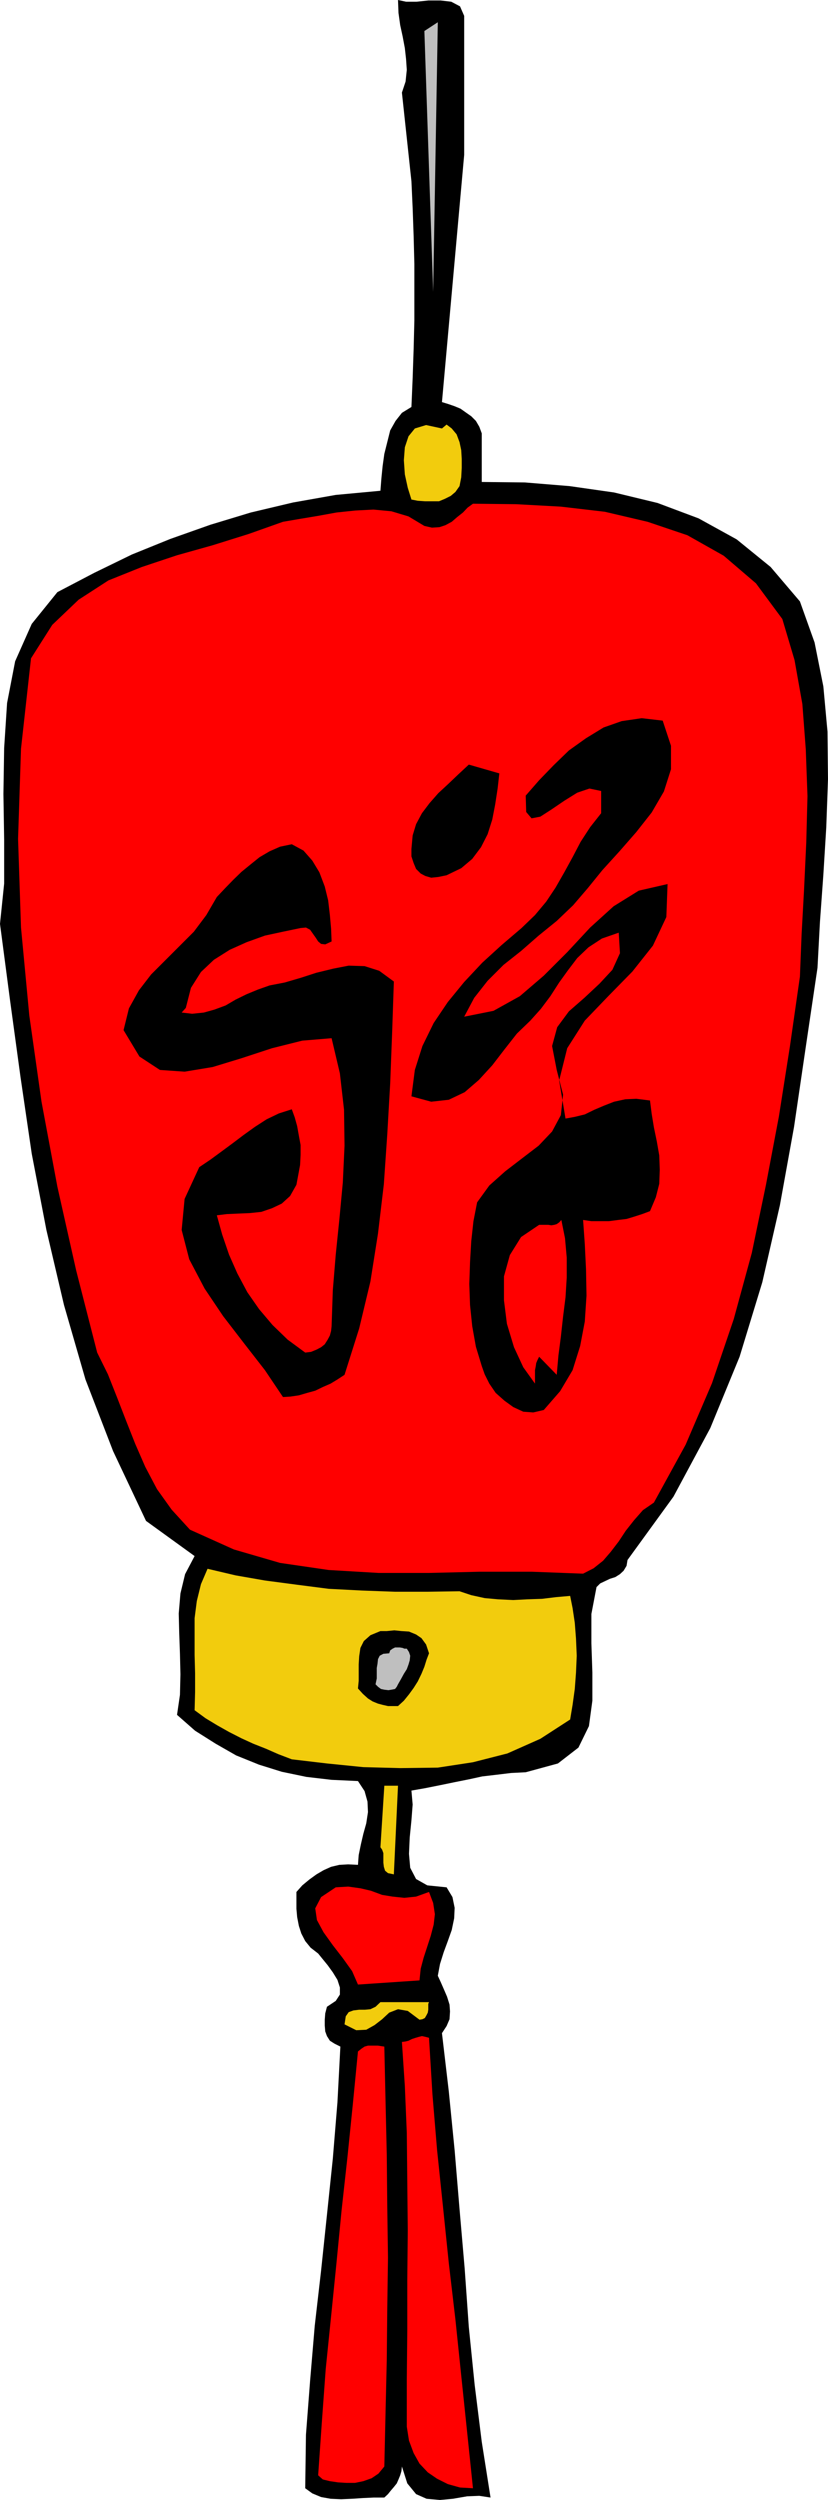
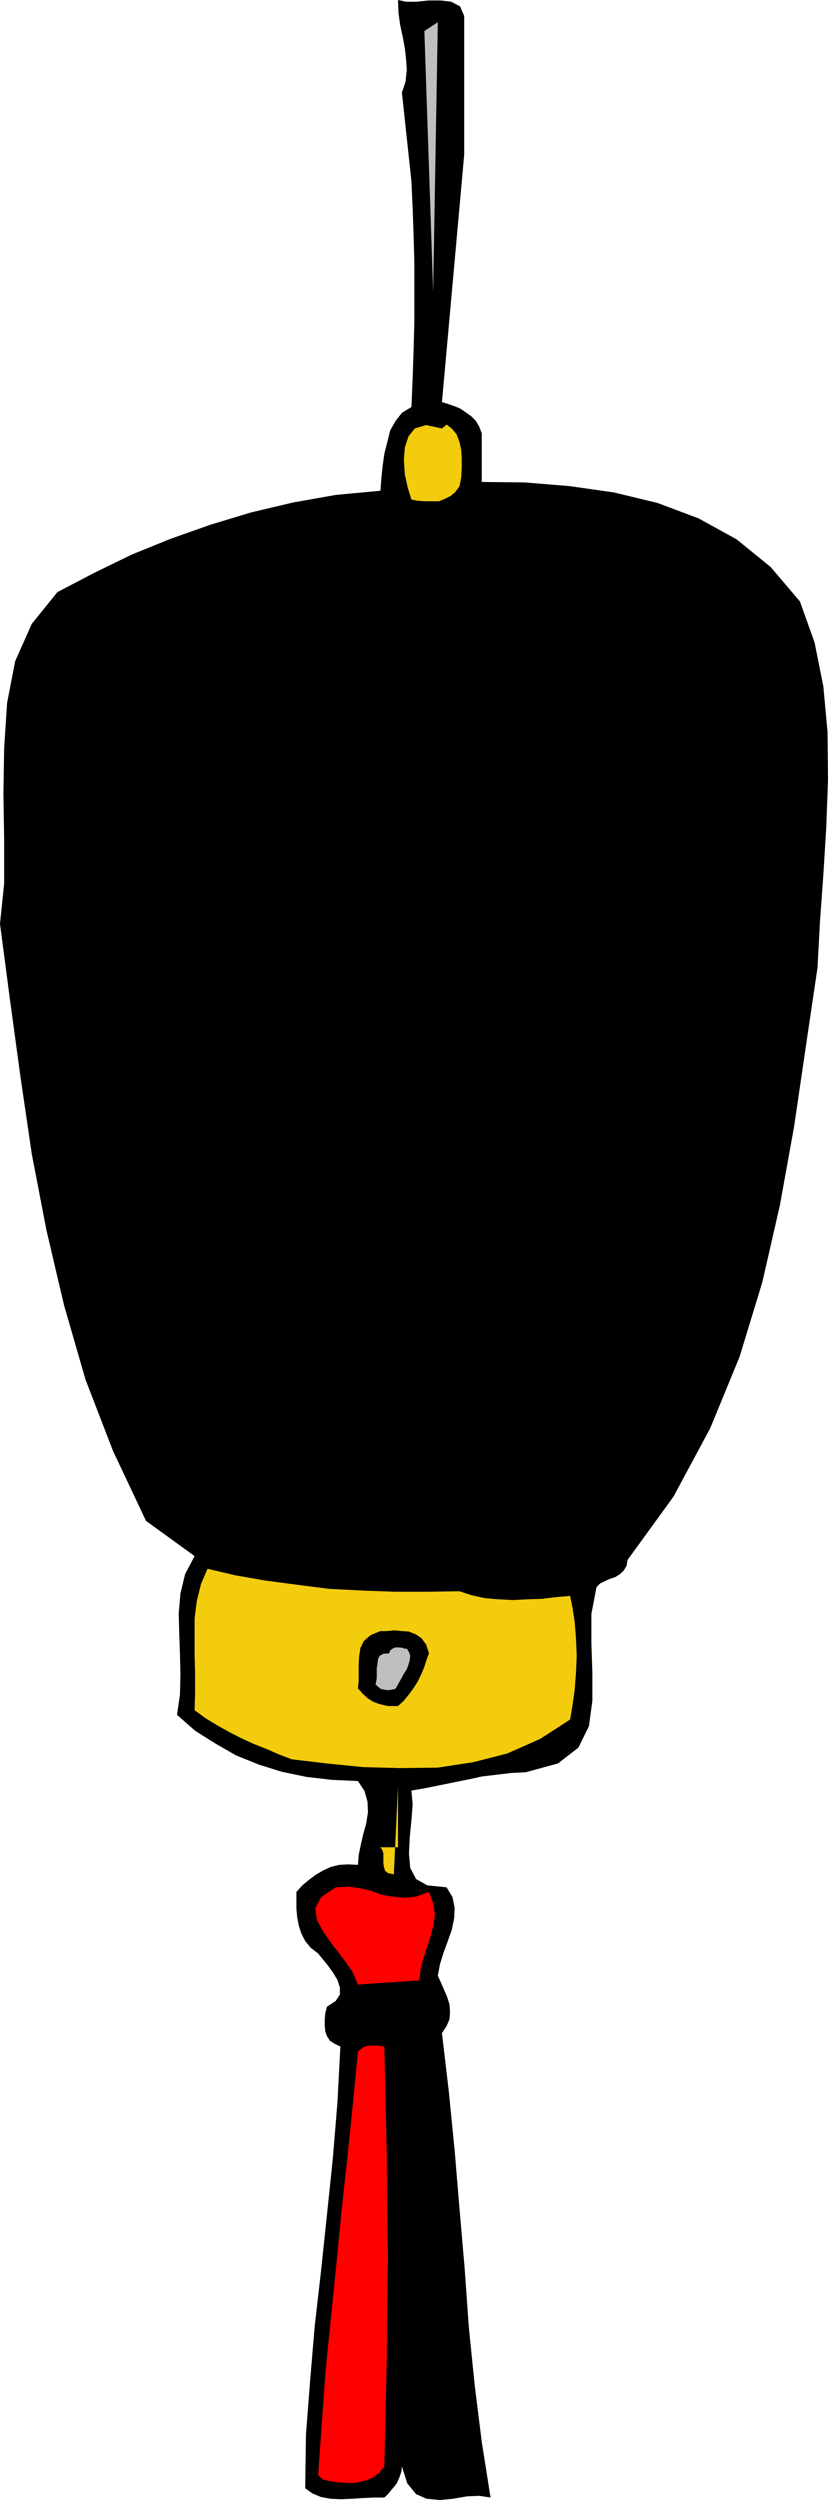
<svg xmlns="http://www.w3.org/2000/svg" width="339.102" height="1023.402">
  <path d="M190.102 12.703V6.5l-1.704-3.898-3.597-1.899-4.301-.5h-5.102l-4.796.5H166.3L163 0l.2 5.3.698 5 1 4.602.903 4.801.5 4.5.3 4.399-.5 4.8-1.5 4.5 3.899 36.301.5 11 .398 11.297.301 11.5v23.3l-.3 11.7-.399 11.8-.5 11.802-3.898 2.398-2.602 3.3-2.2 3.903-1.198 4.797-1.204 4.8-.699 5-.5 5-.398 5.102-18.301 1.7-17.5 3.101-17.3 4.098-16.5 5-16.4 5.8L54 227l-15.398 7.5-15.102 7.902-10.5 13-6.8 15.301-3.302 17.098L1.7 306.203 1.4 325l.3 18.703v18l-1.7 16.5 4.102 31.2 4.296 31.5L13 472.3l6 31.199 7.2 30.703 8.8 30.5L46.3 594l13.5 28.602L79.7 637l-3.9 7.402-1.902 7.899-.699 8.199.2 8.102.3 8.398.2 8.402-.2 8.399L72.5 702l7.398 6.5 8.403 5.3 8.398 4.802 9.403 3.8 9.296 2.899 10.102 2.101 10.3 1.2 10.802.5 2.699 4.101 1.199 4.297.2 4.3-.7 4.602-1.2 4.301-1 4.297-.902 4.402-.296 4-4-.199-3.602.2-3.398.8-3.102 1.399-2.898 1.699-2.903 2.101-2.898 2.399-2.403 2.699v6.902l.301 3.399.7 3.601 1 3.098 1.601 3.102 2.2 2.699 3.1 2.402 1.7 2.098 2.2 2.699 2.1 2.902 1.9 3.098 1 3.102v2.898l-1.7 2.602-3.602 2.398-.699 2.703-.199 2.598v2.402l.2 2.399.698 1.898 1.204 1.902 1.898 1.2 2.398 1.199-1.199 22.8-1.898 23.102-2.403 23L131.5 929.5l-2.602 22.602-1.898 22.5-1.7 22.101-.3 21.899 2.898 2.101 3.602 1.5 3.898.7 4.301.199 4.5-.2 4.602-.3 4.3-.2h4.297l1.5-1.402 1.204-1.5 1.199-1.398 1.199-1.5.7-1.602.698-1.7.5-1.698.204-1.899 2.199 6.899 3.597 4.398 4.301 1.902 5.5.5 5.301-.5 5.8-1 5-.199 4.598.7-3.597-22.801-2.903-23.301L192 952.6l-1.7-24-2.1-24.3-2-24-2.4-24.2-2.8-23.8 1.898-2.899 1.204-2.8.199-3.2-.2-2.8-1-3.2-1.203-2.8-1.398-3.2-1.2-2.601.9-4.801 1.5-4.797 1.698-4.601 1.602-4.5 1-4.801.2-4.301-.9-4.398-2.402-4L175 771.8l-4.602-2.598-2.398-4.601-.5-5.7.3-6.699.7-7 .5-6.5-.5-5.703 5.7-1 6-1.2 5.8-1.198 6-1.2 5.5-1.199 6-.703 5.8-.7 6-.3 13.2-3.598 8.398-6.5 4.301-8.8 1.403-10.399v-11.5l-.403-12v-12l2.102-11 1.5-1.5 1.898-.902 2.102-1 2.199-.7 1.898-1.199 1.5-1.402 1.204-2 .398-2.398 18.8-25.899 15.098-28.101 12-29.2 9.301-30.5 7.2-31.5 5.8-32.101L330 428.6l4.8-32.398 1-18.703 1.4-19.398 1.198-19.5.704-19.602-.204-19.5L337.2 281l-3.597-18-6-16.797-12-14.101-13.903-11.301-15.597-8.598-16.801-6.3-17.801-4.301L233.3 199l-18.3-1.5-17.7-.2v-19.898l-1-2.699-1.402-2.402-1.898-1.899-2-1.402-2.398-1.7-2.403-1-2.597-.898-2.602-.8 9.102-101.2V12.703" />
-   <path fill="red" d="m12.7 269.5 8.698-13.7L32.2 245.5l12.2-7.898 13.703-5.5L72.5 227.3l14.602-4.098 14.699-4.601 14.097-5 7-1.2 7.204-1.199 7.699-1.402 7.597-.801 7.5-.398 7.403.699 7 2.101 6.5 3.899 3.097.699 3.102-.2 2.398-.8 2.602-1.398 2.2-1.899 2.402-1.902 1.898-2 2.2-1.598 17.698.2 18.301 1 18 2.097 17.5 4.102 16.301 5.5 14.898 8.398 13.204 11.3 10.796 14.602 5 16.801 3.204 18 1.398 18.5.7 19.2-.5 19-.9 19.199-1 18.199-.698 17.5-4.102 28.601L319 457l-5.3 28-5.802 27.902L300.5 540l-8.898 26.203-10.801 25.2-13 23.699-4.5 3.101-3.602 4.098-3.398 4.3-2.903 4.399-3.296 4.3-3.102 3.602-3.898 3.098-4.301 2.203-21.102-.8h-21.097l-20.903.5H155l-20.398-1.2-19.903-2.902-18.898-5.5-18-8.098L70.3 618l-6-8.398-4.8-9.102-4.102-9.398-3.796-9.602L48 572.203l-3.8-9.601-4.4-8.899-8.6-33.601-7.7-34.301L17 451l-5-35.297-3.398-36-1.204-36.3L8.602 306.5l4.097-37" />
-   <path d="m88.8 367.203 3.4-3.601 3.3-3.399 3.398-3.3 3.801-3.102 3.602-2.899 4.097-2.402 4.301-1.898 4.801-1 4.8 2.601 3.598 4.098 2.903 4.8 2.199 5.801 1.398 5.7.704 6 .5 5.601.199 5.2-2.602 1.199-1.699-.2-1.2-1-.902-1.402-2.398-3.398-1.7-.899-2.198.2-7.204 1.5L108.5 383l-7.5 2.703-6.898 3.098-6.5 4.101-5.301 5-4.102 6.5-2.097 8.2-1.704 1.898 4.301.5 4.801-.5 4.3-1.2 4.598-1.698 4.102-2.399L101 407l4.602-1.898 4.796-1.7 6.204-1.199 6.5-1.902 6.5-2.098 7-1.703 6.199-1.2 6.5.2 6 1.902 6 4.399-.7 20.8-.8 20.899-1.2 20.902-1.402 20.399L154.801 505l-3.102 19.602-4.597 19.199-6 19-2.903 1.902-2.8 1.7-3.2 1.398-3.097 1.5-3.301.902-3.403 1-3.398.5-3.102.2-7.398-11-8.398-10.801-8.704-11.301-7.597-11.301-6.301-12-3.102-12 1.204-12.7 6-13 4.597-3.097 4.5-3.3L95.301 468l4.5-3.398 4.597-3.301 4.801-3.098 5-2.402 5.301-1.7 1.2 3.301 1 3.598.698 3.902.704 3.801v4.098l-.204 4.101-.699 3.801-.8 4.297-2.598 4.602-3.403 3.101-4 1.899-4.398 1.5-4.8.5-4.802.199-4.5.199-4.097.5L91 505.402l2.8 8.2 3.4 7.699 4.1 7.699 4.802 6.902 5.5 6.5 6.199 6 7.199 5.301 2.398-.3 2.204-.903 1.898-1 1.5-1.2 1.2-1.898.902-1.699.5-1.902.199-1.899.5-14.699 1.199-14.601L139 499l1.398-14.898.704-15.102-.204-14.7-1.699-14.898L135.801 425l-12 1-12.403 3.102-12.5 4.101-11.796 3.598-11.5 1.902L65.5 438l-8.398-5.5-6.5-10.797 2.199-8.902 4.097-7.399 5-6.5 17.5-17.5 5.102-6.8 4.3-7.399" />
  <path fill="#f2cc0d" d="m85 642.203 11.5 2.7 12 2.097 12.898 1.703 13.204 1.7 13.5.699 13.699.5H175l13.2-.2L193 653l5.5 1.203 5.5.5 6.2.297 5.8-.297 6-.203 5.8-.7 5.7-.5 1 5 .898 6 .5 6.5.301 7-.3 6.903-.5 6.7-.899 6.5-1 6-12.2 7.898-13.5 6-14.1 3.601-14.4 2.2-15.402.199-15.097-.399-14.903-1.5-14.398-1.699-5.5-2.101-5-2.2-5.3-2.101-4.802-2.2L93.801 709 89 706.3l-4.8-2.898-4.5-3.3.198-7.5V685l-.199-7.5v-15.098l.903-7L82.3 648.5l2.7-6.297" />
  <path fill="red" d="m146.602 839.8 1.5-1.198 1.199-.801 1.398-.399h4.102l1.199.2 1.398.199.5 22.402.5 21.797.204 21.402.296 20.801-.296 20.899-.204 21.101-.5 21.399-.5 22.101-2.398 2.899-2.8 1.898-3.4 1.203-3.402.7h-3.597l-3.301-.2-3.398-.5-2.903-.703-1.898-1.7 1.5-21.597 1.597-21.902 2.204-21.598 2.199-21.8 2.097-21.602L142.301 883l2.199-21.598 2.102-21.601m-9.102-67.199 5.102-.301 5 .699 4.296 1 4.602 1.703 4.3.7 4.802.5 4.796-.5 5.301-1.903 1.7 4.5.703 4.602-.5 4.3-1.204 4.598-1.398 4.3-1.5 4.602-1.2 4.5-.5 4.801-25.198 1.7-2.403-5.5-3.8-5.301-4.098-5.301L132.5 791l-2.7-5-.698-4.797 2.398-4.601 6-4" />
-   <path fill="#f2cc0d" d="M155.8 819.602h19.9l-.302.699v2.402l-.199 1.2-.5 1-.699 1.199-1 .5-1.2.199-4.8-3.598-4-.703-3.602 1.402-2.898 2.7-3.102 2.398-3.398 1.902-4.102.2-4.796-2.399.5-3.3 1.199-1.7 1.898-.703 2.403-.297h2.398l2.2-.203 2.1-1 2-1.898" />
  <path d="M155.8 667.703h2.598l3.102-.3 2.898.3 3.102.2 2.898 1.199 2.204 1.5 1.898 2.601 1.2 3.598-1 2.601-.9 2.899-1.198 2.902-1.5 3.098-1.704 2.699-1.898 2.602-2.102 2.601-2.398 2.2h-4.102l-2.199-.5-1.898-.5-2.2-.903-1.902-1.2-2.097-1.898-2-2.199.296-3.101v-6.7l.204-3.402.5-3.398L149 671.8l2.7-2.399 4.1-1.699" />
  <path fill="#bfbfbf" d="m159.398 676.8.403-1.198 1-.7 1-.5h1.898l1.2.2.703.3h1l.898 1.399.5 1.5-.2 1.902-.5 1.7-.698 1.898-1.204 1.902-1.199 2.2L163 689.5l-.5 1-.7.902-1.5.301-1.198.2-1.704-.2-1.398-.3-1.2-.903-1-1 .5-2.398V682.8l.302-1.7.199-1.898.699-1.402 1.5-.8 2.398-.2" />
-   <path fill="#f2cc0d" d="m163 731-1.7 36.3-2.402-.5-1.199-1-.5-1.597L157 762.5v-3.898l-.5-1.399-.7-1L157.399 731H163" />
-   <path fill="red" d="m164.602 835.902 1.5-.199 1.199-.3 1.398-.7 1.5-.5 1.403-.402 1.199-.301 1.398.3 1.5.403 1.403 23.098L179 880.1l2.398 23 2.403 23.301 2.699 23 2.398 23.098 2.403 23 2.398 23.102-5.3-.301-5-1.399-4.399-2.199-3.8-2.601-3.4-3.602-2.402-4.297-1.898-5.101-.898-5.7v-19.5L166.8 954v-20.398l.199-20.399-.2-20.203-.198-19.898-.801-19.2-1.2-18" />
+   <path fill="#f2cc0d" d="m163 731-1.7 36.3-2.402-.5-1.199-1-.5-1.597L157 762.5v-3.898l-.5-1.399-.7-1H163" />
  <path fill="#f2cc0d" d="m181 175.402 1.898-1.601 2.102 1.601 2 2.399 1.2 3.199.698 3.3.204 3.602v3.598l-.204 3.902L188.2 199l-1.699 2.402-1.898 1.598-2.403 1.203-2.398 1H174l-2.898-.203-2.602-.5-1.5-4.797-1.2-5.5-.402-5.8.403-5.301 1.5-4.5 2.597-3.2L174.5 174l6.5 1.402" />
  <path d="m213.602 379.902 5.5-5.3 4.597-5.5 3.801-5.7 3.602-6.3 3.398-6.2 3.3-6.3 3.9-6 4.5-5.7v-9.101l-4.802-1-5 1.699-5.296 3.3-5.301 3.602-4.5 2.899-3.602.699-2.199-2.598-.2-6.699 5.5-6.3 6-6.2 6.2-6 7-5 7.2-4.402 7.402-2.598L262.8 294l8.597 1 3.403 10.3v9.602L271.898 324l-5 8.602-6.296 8-6.903 7.898-7 7.703-6 7.399-6 7L228 377l-7.398 6-7.204 6.3-7.199 5.7-6.5 6.5-5.5 7-4.097 7.703 12-2.402 10.796-6 9.801-8.399 9.602-9.601 9.398-10.098 9.602-8.703 10.3-6.398 11.797-2.7-.5 13.5-5.5 11.7L259 397.703l-9.898 10.098-9.602 10-7.2 11.3-3.3 13.2 2.602 15.601 3.796-.699 4.102-1 3.898-1.902 4-1.7L251.5 451l4.602-1 4.5-.2 5.597.7.7 5.5.902 5.5 1.199 5.8 1 5.7.2 5.8-.2 5.802-1.398 5.5-2.403 5.699L263 497l-3.102 1-3.296 1-3.403.402-3.8.5h-7.2l-3.398-.5.699 9.899.5 10.3.2 10.801-.7 10.598-1.898 10-3.102 9.902-5.102 8.598-6.699 7.703-4.3 1-4.098-.3-4.102-1.903-3.597-2.598-3.602-3.199-2.602-3.8-1.898-3.801-1.2-3.399-2.402-7.902-1.5-8.399-.898-8.699-.3-8.601.3-8.899.5-8.601.898-8.2 1.5-7.699 5-6.902 6.5-5.801 6.903-5.297 6.8-5.203 5.5-5.797 3.598-6.703.903-8.398L228 438l-1.898-9.797 2.097-7.703L233 414l6.3-5.5 6.2-5.797 5.3-5.703 3.098-6.797-.5-8.402-6.898 2.402-5.5 3.598-4.602 4.402-3.796 5-3.602 5-3.602 5.598L221.5 413l-4.3 4.8-5.5 5.302-5.098 6.5-5 6.5-5.5 6-5.801 5-6.5 3.101-7.2.797-8.101-2.2 1.398-10.8 3.102-9.797 4.602-9.402 5.796-8.598 6.704-8.203 7.398-7.898 7.898-7.2 8.204-7M192 313l12.5 3.602-.7 6.199-1 6.5-1.198 6.199-1.903 6-2.699 5.3-3.602 4.802-4.5 3.8-6 2.899-3.398.699-2.898.3-2.403-.698-1.898-1-1.903-1.899-1-2.402-.898-2.7V347.5l.5-5.5 1.398-4.598 2.403-4.5 3.097-4.101 3.602-4.098 4.102-3.8 4.097-3.903 4.301-4" />
  <path fill="#bfbfbf" d="m177.398 119.5-3.597-106.797 5.5-3.601zm0 0" />
-   <path fill="red" d="M220.8 501.402h3.802l1.199.2 1.199-.2 1-.3 1-.7.898-1 1.5 7.5.704 7.899V523l-.5 8.102-1 7.898-.903 8.203-1 7.7L228 562.8l-7.2-7.399-.698 1.399-.5 1.199-.204 1.402-.296 1.5v5.5l-4.801-6.699-3.801-8.203-2.898-9.598-1.204-9.601v-9.8l2.403-8.7 4.597-7.398 7.403-5" />
</svg>